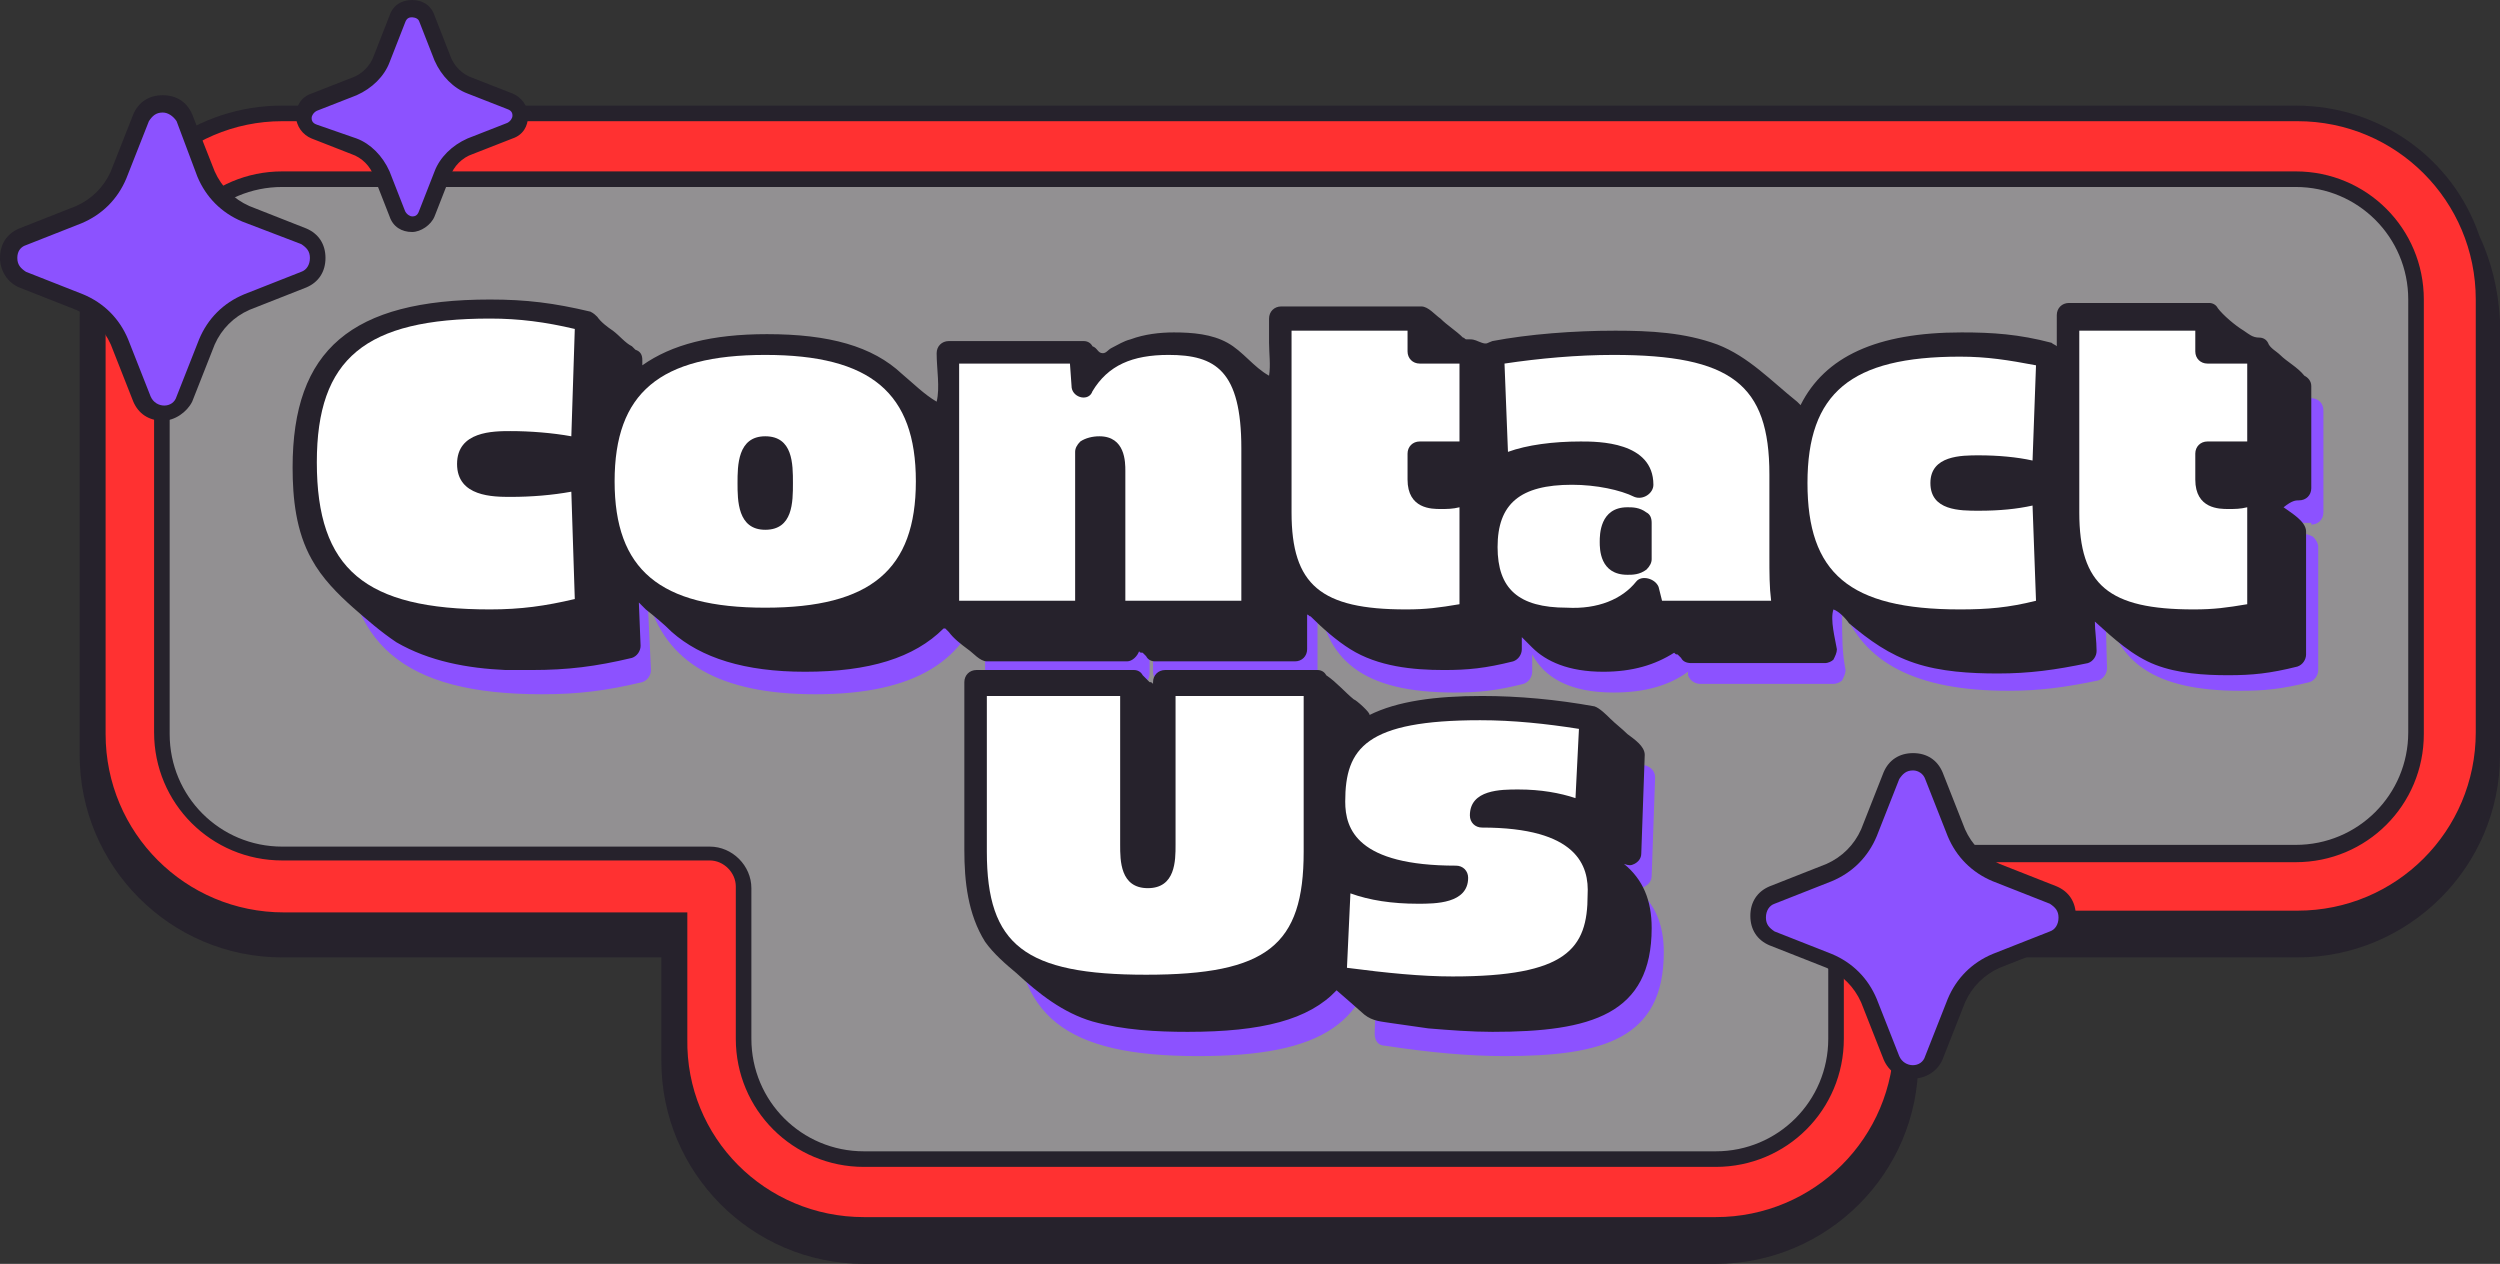
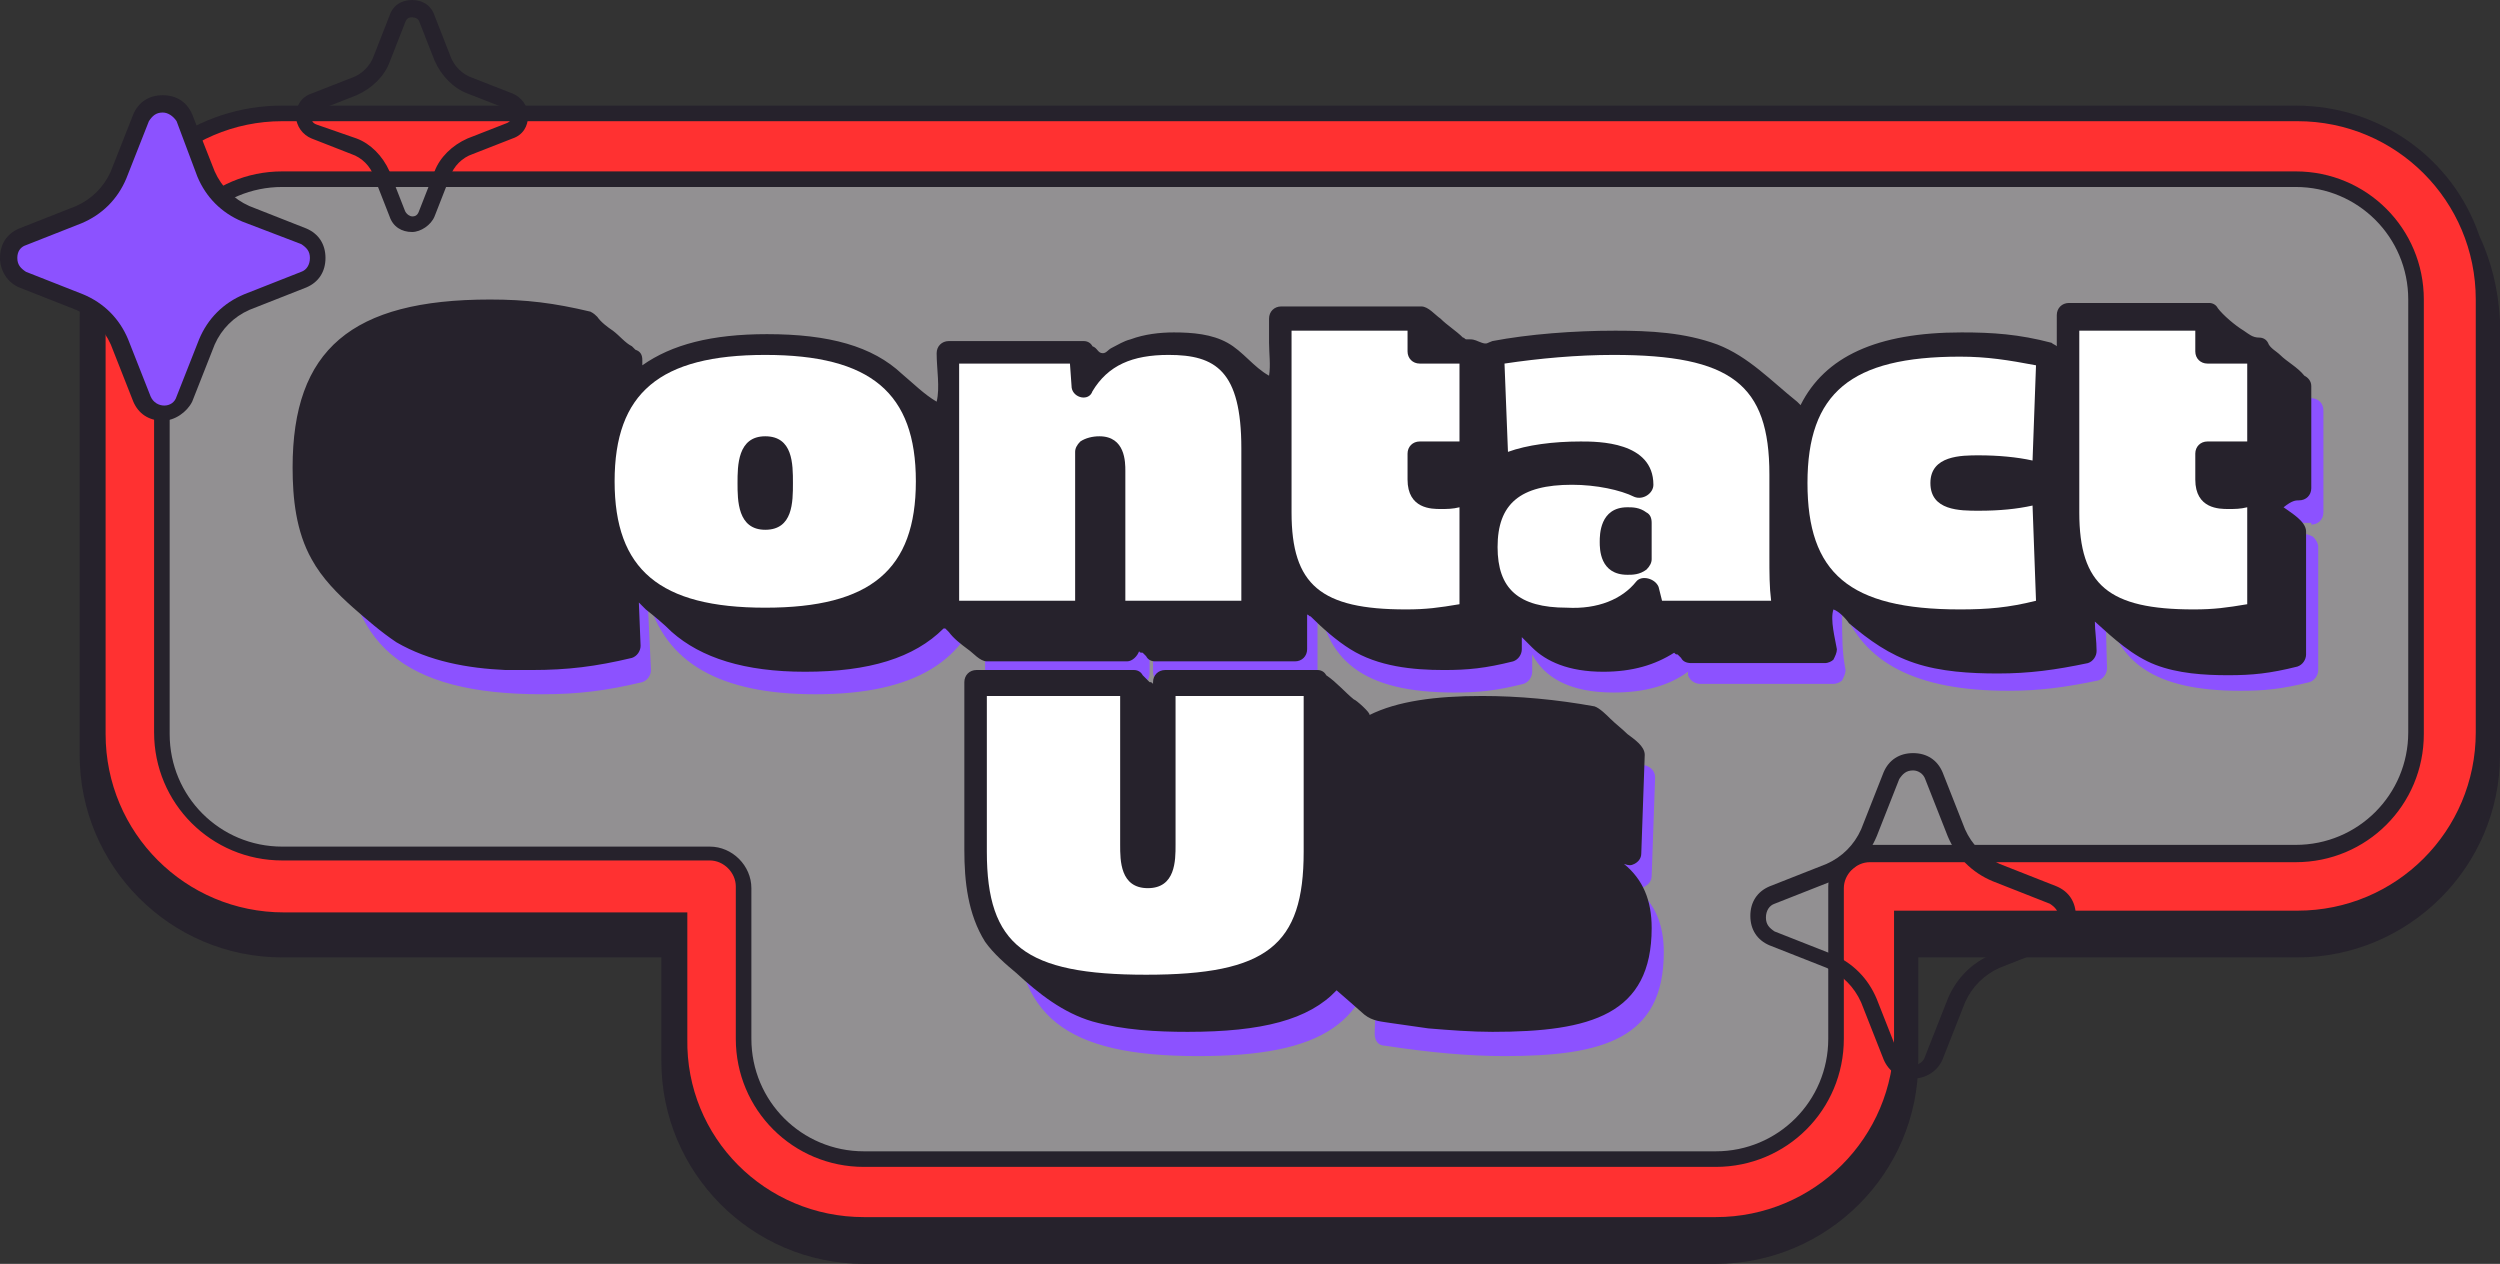
<svg xmlns="http://www.w3.org/2000/svg" fill="#000000" height="73" preserveAspectRatio="xMidYMid meet" version="1" viewBox="0.0 0.0 144.4 73.0" width="144.4" zoomAndPan="magnify">
  <rect x="0.0" y="0.0" width="144.4" height="73.0" fill="#333333" stroke="none" />
  <g>
    <g id="change1_5">
      <path d="M143.2,13.6c-1.5-4.4-5.7-7.5-10.6-7.5H16.3c-4.9,0-9,3.1-10.6,7.5c-0.7,1.5-1.1,3.2-1.1,4.9v25.1 c0,6.4,5.2,11.7,11.7,11.7h21.9v6c0,6.4,5.2,11.7,11.7,11.7h49.2c6.4,0,11.7-5.2,11.7-11.7v-6h21.9c6.4,0,11.7-5.2,11.7-11.7V18.5 C144.3,16.7,143.9,15.1,143.2,13.6z" fill="#26222c" />
    </g>
    <g id="change2_1">
      <path d="M49.9,70.3h49.2c5.7,0,10.3-4.6,10.3-10.3v-7.4h23.3c5.7,0,10.3-4.6,10.3-10.3V17.3 c0-5.7-4.6-10.3-10.3-10.3H16.3C10.7,7,6.1,11.6,6.1,17.3v25.1c0,5.7,4.6,10.3,10.3,10.3h23.3V60C39.6,65.7,44.2,70.3,49.9,70.3z" fill="#ff3131" />
    </g>
    <g>
      <g id="change3_1">
        <path d="M132.7,10.3H16.3c-3.8,0-6.9,3.1-6.9,6.9v25.1c0,3.8,3.1,6.9,6.9,6.9H41c1.1,0,2,0.9,2,2V60 c0,3.8,3.1,6.9,6.9,6.9h49.2c3.8,0,6.9-3.1,6.9-6.9v-8.8c0-1.1,0.9-2,2-2h24.6c3.8,0,6.9-3.1,6.9-6.9V17.3 C139.6,13.4,136.5,10.3,132.7,10.3z" fill="#929092" />
      </g>
      <g id="change1_1">
        <path d="M99.1,67.4H49.9c-4.1,0-7.4-3.3-7.4-7.4v-8.8c0-0.8-0.7-1.5-1.5-1.5H16.3c-4.1,0-7.4-3.3-7.4-7.4 V17.3c0-4.1,3.3-7.4,7.4-7.4h116.3c4.1,0,7.4,3.3,7.4,7.4v25.1c0,4.1-3.3,7.4-7.4,7.4H108c-0.8,0-1.5,0.7-1.5,1.5V60 C106.5,64.1,103.2,67.4,99.1,67.4z M16.3,10.8c-3.6,0-6.5,2.9-6.5,6.5v25.1c0,3.6,2.9,6.5,6.5,6.5H41c1.3,0,2.4,1.1,2.4,2.4V60 c0,3.6,2.9,6.5,6.5,6.5h49.2c3.6,0,6.5-2.9,6.5-6.5v-8.8c0-1.3,1.1-2.4,2.4-2.4h24.6c3.6,0,6.5-2.9,6.5-6.5V17.3 c0-3.6-2.9-6.5-6.5-6.5H16.3z" fill="#26222c" />
      </g>
    </g>
  </g>
  <g>
    <g id="change4_2">
      <path d="M95,51.2c0.2-0.1,0.4-0.3,0.4-0.6l0.2-5.7c0-0.3-0.2-0.6-0.6-0.7c-2.2-0.4-4.4-0.6-6.5-0.6 c-4.7,0-7.8,0.7-8.8,3.7v-4.5c0-0.4-0.3-0.7-0.7-0.7h-8.8c-0.4,0-0.7,0.3-0.7,0.7v9.3c0,0.9-0.1,1.1-0.1,1.1l-0.2,0 c0,0-0.1-0.2-0.1-1.1v-9.3c0-0.4-0.3-0.7-0.7-0.7h-9.1c-0.4,0-0.7,0.3-0.7,0.7v9.7c0,6.2,2.9,8.5,10.6,8.5 c7.2,0,10.1-1.9,10.4-7.2l-0.2,5.9c0,0.4,0.2,0.7,0.6,0.7c2.6,0.4,4.9,0.6,6.9,0.6c5.7,0,9.2-1,9.2-6c0-1.6-0.5-2.8-1.6-3.7 C94.7,51.3,94.9,51.3,95,51.2z M133.5,30.3c0.4,0,0.7-0.3,0.7-0.7v-5.9c0-0.4-0.3-0.7-0.7-0.7h-2.3v-1.2c0-0.4-0.3-0.7-0.7-0.7 h-8.1c-0.4,0-0.7,0.3-0.7,0.7v1.6c-0.1-0.1-0.2-0.1-0.3-0.2c-1.9-0.5-3.4-0.6-5.2-0.6c-5.8,0-8.9,1.8-9.8,5.8 c-0.8-4.2-3.8-5.8-10.2-5.8c-2.4,0-5,0.2-7.1,0.6c-0.2,0-0.3,0.1-0.4,0.3C88.5,23.1,88.2,23,88,23h-2.3v-1.2 c0-0.4-0.3-0.7-0.7-0.7h-8.1c-0.4,0-0.7,0.3-0.7,0.7v6c-0.3-3.7-2-5.2-5.5-5.2c-1.9,0-3.4,0.5-4.5,1.5l0-0.4 c0-0.4-0.3-0.6-0.7-0.6h-7.8c-0.4,0-0.7,0.3-0.7,0.7v4.8c-0.9-4.1-4.1-6-9.8-6c-5.7,0-8.9,1.9-9.8,5.9l0.2-6.4 c0-0.3-0.2-0.6-0.5-0.7c-2.1-0.5-3.7-0.7-5.8-0.7c-8,0-11.4,2.9-11.4,9.7c0,6.8,3.4,9.7,11.4,9.7c2.1,0,3.7-0.2,5.8-0.7 c0.3-0.1,0.5-0.4,0.5-0.7l-0.2-4.2c1,3.8,4.2,5.6,9.7,5.6c5.7,0,8.9-1.9,9.8-6v4.8c0,0.4,0.3,0.7,0.7,0.7h8.1 c0.4,0,0.7-0.3,0.7-0.7v-8.9c0,0,0.1,0,0.1,0c0,0,0.1,0.1,0.1,0.6v8.2c0,0.4,0.3,0.7,0.7,0.7h8.1c0.4,0,0.7-0.3,0.7-0.7v-4.7 c0.3,4.1,2.7,5.9,7.9,5.9c1.4,0,2.4-0.1,4-0.5c0.3-0.1,0.5-0.4,0.5-0.7v-1c0.7,1.3,2.1,2.2,4.7,2.2c1.8,0,3.2-0.4,4.3-1.2l0,0.2 c0.1,0.3,0.4,0.5,0.7,0.5h7.7c0.2,0,0.4-0.1,0.5-0.2c0.1-0.2,0.2-0.4,0.2-0.6c-0.2-1-0.2-1.9-0.2-3.2V35c1.2,3.3,4.3,4.9,9.6,4.9 c1.8,0,3.3-0.2,5.2-0.6c0.3-0.1,0.5-0.4,0.5-0.7l-0.1-3.9c0.5,3.6,2.9,5.2,7.8,5.2c1.4,0,2.4-0.1,4-0.5c0.3-0.1,0.5-0.4,0.5-0.7 v-7.1c0-0.2-0.1-0.4-0.3-0.6c-0.2-0.1-0.4-0.2-0.6-0.1c-0.5,0.2-1,0.3-1.5,0.3c-0.4,0-0.5,0-0.5,0c0,0,0-0.1,0-0.2v-0.8H133.5z" fill="#8c52ff" />
    </g>
    <g fill="#26222c" id="change1_6">
      <path d="M94.4,49.9c0.2-0.1,0.4-0.3,0.4-0.6c0,0,0.2-5.7,0.2-5.7c0-0.5-0.6-0.9-1-1.2 c-0.3-0.3-0.7-0.6-1-0.9c-0.2-0.2-0.6-0.6-0.9-0.7c-2.2-0.4-4.4-0.6-6.5-0.6c-2.7,0-4.9,0.3-6.5,1.1c0.1-0.1-0.8-0.9-0.9-0.9 c-0.5-0.4-1-1-1.6-1.4c-0.1-0.2-0.3-0.3-0.5-0.3h-8.8c-0.4,0-0.7,0.3-0.7,0.7v0.1c-0.1-0.1-0.1-0.1-0.2-0.1 c-0.1-0.1-0.1-0.1-0.2-0.2c-0.1-0.1-0.1-0.1-0.2-0.2c-0.1-0.2-0.3-0.3-0.5-0.3h-9.1c-0.4,0-0.7,0.3-0.7,0.7c0,0,0,9.7,0,9.7 c0,1.8,0.2,3.7,1.2,5.3c0.5,0.7,1.2,1.3,1.8,1.8c1.3,1.2,2.7,2.3,4.4,2.8c1.8,0.5,3.7,0.6,5.5,0.6c4.3,0,7-0.7,8.6-2.4 c0,0,1.5,1.3,1.6,1.4c0.5,0.4,1,0.4,1.6,0.5c0.7,0.1,1.4,0.2,2.1,0.3c1.2,0.1,2.5,0.2,3.7,0.2c5.7,0,9.2-1,9.2-6 c0-1.6-0.5-2.8-1.6-3.7C94.1,50,94.2,50,94.4,49.9z" />
      <path d="M132.8,28.9c0.4,0,0.7-0.3,0.7-0.7v-5.9c0-0.3-0.2-0.5-0.4-0.6c-0.4-0.5-1-0.8-1.4-1.2 c-0.2-0.2-0.6-0.4-0.7-0.7c-0.1-0.2-0.3-0.3-0.5-0.3c-0.4,0-0.6-0.2-0.9-0.4c-0.5-0.3-1.2-0.9-1.5-1.3c-0.1-0.2-0.3-0.3-0.5-0.3 h-8.1c-0.4,0-0.7,0.3-0.7,0.7V20c-0.1-0.1-0.2-0.1-0.3-0.2c-1.9-0.5-3.4-0.6-5.2-0.6c-4.9,0-7.9,1.4-9.3,4.2 c-0.1-0.1-0.1-0.1-0.2-0.2c-1.5-1.2-2.8-2.6-4.6-3.3c-1.9-0.7-3.9-0.8-5.9-0.8c-2.4,0-5,0.2-7.1,0.6c-0.3,0.1-0.3,0.2-0.6,0.1 c-0.3-0.1-0.4-0.2-0.7-0.2c-0.1,0-0.1,0-0.2,0c-0.1,0-0.1-0.1-0.2-0.1c-0.4-0.4-0.9-0.7-1.3-1.1c-0.3-0.2-0.7-0.7-1.1-0.7h-8.1 c-0.4,0-0.7,0.3-0.7,0.7c0,0.5,0,1,0,1.4c0,0.6,0.1,1.3,0,1.9c-0.9-0.5-1.5-1.4-2.4-1.9c-0.9-0.5-2-0.6-3.1-0.6 c-0.8,0-1.7,0.1-2.5,0.4c-0.4,0.1-0.7,0.3-1.1,0.5c-0.2,0.1-0.3,0.3-0.5,0.3c-0.3,0-0.3-0.3-0.6-0.4c-0.1-0.2-0.3-0.3-0.5-0.3 h-7.8c-0.4,0-0.7,0.3-0.7,0.7c0,0.9,0.2,2,0,2.8c-0.7-0.4-1.4-1.1-2-1.6c-1.7-1.6-4.2-2.3-7.8-2.3c-3.2,0-5.5,0.6-7.2,1.8l0-0.3 c0-0.3-0.1-0.5-0.4-0.6c-0.1-0.1-0.1-0.1-0.2-0.2c-0.4-0.2-0.7-0.6-1.1-0.9c-0.3-0.2-0.7-0.5-0.9-0.8c-0.1-0.1-0.2-0.2-0.4-0.3 c-2.1-0.5-3.7-0.7-5.8-0.7c-8,0-11.4,2.9-11.4,9.7c0,1.8,0.2,3.7,1.1,5.3c0.6,1.1,1.5,2,2.4,2.8c0.8,0.7,1.6,1.4,2.5,2 c1.9,1.1,4.1,1.5,6.3,1.6c0.5,0,1,0,1.5,0c2.1,0,3.7-0.2,5.8-0.7c0.3-0.1,0.5-0.4,0.5-0.7l-0.1-2.5c0.1,0.1,0.1,0.1,0.2,0.2 c0.1,0.1,0.1,0.1,0.2,0.2c0.5,0.4,1,0.8,1.5,1.3c1.7,1.5,4.2,2.3,7.7,2.3c3.7,0,6.3-0.8,8-2.5c0,0,0,0,0.1,0 c0.1,0.1,0.1,0.1,0.2,0.2c0.3,0.4,0.7,0.7,1.1,1c0.3,0.2,0.7,0.7,1.1,0.7c0,0,8.1,0,8.1,0c0.3,0,0.6-0.3,0.7-0.6 c0,0.1,0.1,0.1,0.2,0.1c0.1,0.1,0.1,0.1,0.2,0.2c0.1,0.2,0.3,0.3,0.5,0.3h8.1c0.4,0,0.7-0.3,0.7-0.7v-2c0.1,0,0.1,0.1,0.2,0.1 c0.7,0.7,1.5,1.4,2.3,1.9c1.6,1,3.6,1.2,5.4,1.2c1.4,0,2.4-0.1,4-0.5c0.3-0.1,0.5-0.4,0.5-0.7c0,0,0-0.7,0-0.7 c0.1,0.1,0.1,0.1,0.2,0.2c0.1,0.1,0.1,0.1,0.2,0.2c0.1,0.1,0.1,0.1,0.2,0.2c0.8,0.8,2.1,1.4,4.1,1.4c1.7,0,3-0.4,4.1-1.1 c0.1,0.1,0.1,0.1,0.2,0.1c0.1,0.1,0.1,0.1,0.2,0.2c0.1,0.2,0.3,0.3,0.6,0.3h7.7c0.2,0,0.4-0.1,0.5-0.2c0.1-0.2,0.2-0.4,0.2-0.6 c-0.1-0.6-0.4-1.7-0.2-2.3c0.3,0.1,0.7,0.5,0.9,0.8c1.2,1,2.3,1.8,3.8,2.3c1.5,0.5,3.2,0.6,4.8,0.6c1.8,0,3.3-0.2,5.2-0.6 c0.3-0.1,0.5-0.4,0.5-0.7c0-0.6-0.1-1.2-0.1-1.7c1.1,1,2.2,2,3.5,2.5c1.3,0.5,2.8,0.6,4.2,0.6c1.4,0,2.4-0.1,4-0.5 c0.3-0.1,0.5-0.4,0.5-0.7c0,0,0-7,0-7.1c0-0.6-0.9-1.1-1.3-1.4C132.4,28.9,132.6,28.9,132.8,28.9z" />
    </g>
    <g>
-       <path d="M33.9,18.6l-0.3,7.6c-1.1-0.3-2.7-0.5-4.2-0.5c-1.7,0-2.4,0.3-2.4,1.2c0,0.9,0.7,1.2,2.4,1.2 c1.4,0,3-0.2,4.2-0.5l0.3,7.6c-2.2,0.5-3.7,0.7-5.7,0.7c-7.6,0-10.7-2.6-10.7-9c0-6.4,3.1-9,10.7-9C30.2,17.9,31.8,18.1,33.9,18.6 z M53.6,27.9c0,5.5-2.9,8-9.4,8s-9.4-2.5-9.4-8s2.9-8,9.4-8S53.6,22.3,53.6,27.9z M43.2,27.9c0,1.6,0.2,2,0.9,2 c0.7,0,0.9-0.4,0.9-2s-0.2-2-0.9-2C43.5,25.9,43.2,26.3,43.2,27.9z M72.5,25.9v9.5h-8.1v-8.2c0-1-0.2-1.3-0.9-1.3 c-0.3,0-0.5,0.1-0.8,0.2v9.3h-8.1V20.3h7.8l0.2,2h0c1.1-1.7,2.6-2.5,5-2.5C71.2,19.8,72.5,21.5,72.5,25.9z M82,20.3h3v5.9h-3v1.5 c0,0.7,0.3,1,1.2,1c0.6,0,1.1-0.1,1.8-0.3v7.1c-1.5,0.4-2.4,0.5-3.8,0.5c-5.3,0-7.3-1.7-7.3-6.3V18.4H82V20.3z M102.9,27.4v4.7 c0,1.5,0.1,2.3,0.2,3.3h-7.7L95.1,34h0c-1,1.2-2.6,1.8-4.7,1.8c-3.1,0-4.7-1.4-4.7-4.2c0-2.9,1.6-4.3,5-4.3c1.5,0,3,0.3,4,0.8h0v0 c0-1.2-1.1-1.8-3.5-1.8c-1.9,0-3.8,0.4-4.8,1l-0.2-6.8c2.1-0.4,4.6-0.6,7-0.6C100.4,19.8,102.9,21.8,102.9,27.4z M93.1,31.3 c0,0.9,0.2,1.2,0.9,1.2c0.3,0,0.5,0,0.7-0.2v-2.1C94.5,30.1,94.3,30,94,30C93.3,30,93.1,30.3,93.1,31.3z M118.2,20.5l-0.2,6.9 c-0.9-0.3-2.3-0.5-3.7-0.5c-1.6,0-2.1,0.2-2.1,0.9c0,0.7,0.5,0.9,2.1,0.9c1.4,0,2.9-0.2,3.7-0.5l0.2,6.9c-1.9,0.4-3.3,0.6-5.1,0.6 c-6.7,0-9.5-2.4-9.5-8c0-5.7,2.8-8,9.5-8C115,19.8,116.4,20,118.2,20.5z M127.5,20.3h3v5.9h-3v1.5c0,0.7,0.3,1,1.2,1 c0.6,0,1.1-0.1,1.8-0.3v7.1c-1.5,0.4-2.4,0.5-3.8,0.5c-5.3,0-7.3-1.7-7.3-6.3V18.4h8.1V20.3z M76,49.2c0,5.8-2.5,7.8-9.8,7.8 c-7.4,0-9.9-2-9.9-7.8v-9.7h9.1v9.3c0,1.4,0.2,1.8,0.9,1.8c0.7,0,0.9-0.4,0.9-1.8v-9.3H76V49.2z M91.9,41.5l-0.2,5.7 c-0.8-0.6-2.3-1-4-1c-1.5,0-2.1,0.2-2.1,0.8c4.6,0,6.9,1.5,6.9,4.6c0,4-2.2,5.3-8.5,5.3c-1.9,0-4.2-0.2-6.8-0.6l0.2-6 c0.9,0.6,2.7,1,4.5,1c1.5,0,2.2-0.2,2.2-0.8c-4.7,0-7.1-1.4-7.1-4.4c0-4,2.2-5.3,8.5-5.3C87.6,40.9,89.8,41.1,91.9,41.5z" fill="none" />
-     </g>
+       </g>
    <g>
      <g id="change5_7">
        <path d="M74.6,19.1v10.5c0,4.2,1.7,5.6,6.6,5.6c1.2,0,1.9-0.1,3.1-0.3v-5.6c-0.4,0.1-0.7,0.1-1.1,0.1 c-0.5,0-1.9,0-1.9-1.7v-1.5c0-0.4,0.3-0.7,0.7-0.7h2.3V21H82c-0.4,0-0.7-0.3-0.7-0.7v-1.2H74.6z" fill="#ffffff" />
      </g>
      <g id="change5_6">
        <path d="M61.9,22.4L61.8,21h-6.4v13.7h6.7v-8.6c0-0.2,0.1-0.4,0.3-0.6c0.3-0.2,0.7-0.3,1.1-0.3 c1.5,0,1.5,1.5,1.5,2v7.5h6.7v-8.8c0-4.5-1.5-5.4-4.2-5.4c-2.1,0-3.5,0.6-4.4,2.1C62.9,23.2,62,23,61.9,22.4z" fill="#ffffff" />
      </g>
      <g id="change5_2">
        <path d="M75.3,40.2h-7.4v8.6c0,0.9,0,2.5-1.6,2.5c-1.6,0-1.6-1.6-1.6-2.5v-8.6H57v9c0,5.4,2.2,7.1,9.2,7.1 c7,0,9.1-1.7,9.1-7.1V40.2z" fill="#ffffff" />
      </g>
      <g id="change5_8">
        <path d="M120.1,19.1v10.5c0,4.2,1.7,5.6,6.6,5.6c1.2,0,1.9-0.1,3.1-0.3v-5.6c-0.4,0.1-0.7,0.1-1.1,0.1 c-0.5,0-1.9,0-1.9-1.7v-1.5c0-0.4,0.3-0.7,0.7-0.7h2.3V21h-2.3c-0.4,0-0.7-0.3-0.7-0.7v-1.2H120.1z" fill="#ffffff" />
      </g>
      <g id="change5_3">
-         <path d="M85.6,47.8c-0.4,0-0.7-0.3-0.7-0.7c0-1.5,1.8-1.5,2.8-1.5c1.3,0,2.4,0.2,3.3,0.5l0.2-4 c-1.9-0.3-3.8-0.5-5.7-0.5c-6.6,0-7.8,1.6-7.8,4.7c0,1.6,0.7,3.7,6.4,3.7c0.4,0,0.7,0.3,0.7,0.7c0,1.5-1.9,1.5-2.9,1.5 c-1.5,0-2.8-0.2-3.9-0.6l-0.2,4.3c2.3,0.3,4.3,0.5,6.1,0.5c6.6,0,7.8-1.6,7.8-4.7C91.8,50,91.1,47.8,85.6,47.8z" fill="#ffffff" />
-       </g>
+         </g>
      <g id="change5_9">
        <path d="M113.2,35.2c1.6,0,2.8-0.1,4.4-0.5l-0.2-5.5c-0.9,0.2-1.9,0.3-3.1,0.3c-1.1,0-2.8,0-2.8-1.6 s1.8-1.6,2.8-1.6c1.1,0,2.2,0.1,3.1,0.3l0.2-5.5c-1.6-0.3-2.8-0.5-4.4-0.5c-6.3,0-8.8,2.1-8.8,7.3S106.8,35.2,113.2,35.2z" fill="#ffffff" />
      </g>
      <g id="change5_1">
-         <path d="M28.3,35.2c1.8,0,3.2-0.2,4.9-0.6L33,28.4c-1.1,0.2-2.3,0.3-3.5,0.3c-1,0-3.1,0-3.1-1.9 c0-1.9,2.1-1.9,3.1-1.9c1.1,0,2.4,0.1,3.5,0.3l0.2-6.2c-1.7-0.4-3.2-0.6-4.9-0.6c-7.2,0-10,2.3-10,8.3 C18.3,32.9,21.1,35.2,28.3,35.2z" fill="#ffffff" />
-       </g>
+         </g>
      <g id="change5_5">
        <path d="M44.2,20.5c-6.1,0-8.7,2.2-8.7,7.3s2.6,7.3,8.7,7.3s8.7-2.2,8.7-7.3S50.3,20.5,44.2,20.5z M44.2,30.6c-1.6,0-1.6-1.7-1.6-2.7s0-2.7,1.6-2.7c1.6,0,1.6,1.6,1.6,2.7S45.8,30.6,44.2,30.6z" fill="#ffffff" />
      </g>
      <g id="change5_4">
        <path d="M94.5,33.6c0.3-0.4,1.1-0.2,1.3,0.3l0.2,0.8h6.3c-0.1-0.8-0.1-1.6-0.1-2.6v-4.7 c0-5.2-2.2-6.9-9-6.9c-2.1,0-4.3,0.2-6.3,0.5l0.2,5.1c1.1-0.4,2.6-0.6,4.2-0.6c1,0,4.2,0,4.2,2.5c0,0.5-0.6,0.9-1.1,0.7 c-0.8-0.4-2.2-0.7-3.6-0.7c-3,0-4.3,1.1-4.3,3.6c0,2.4,1.2,3.5,4,3.5C92.3,35.2,93.7,34.6,94.5,33.6z M94,29.3 c0.3,0,0.7,0,1.1,0.3c0.2,0.1,0.3,0.3,0.3,0.6v2.1c0,0.2-0.1,0.4-0.3,0.6c-0.4,0.3-0.8,0.3-1.1,0.3c-1.6,0-1.6-1.5-1.6-1.9 S92.4,29.3,94,29.3z" fill="#ffffff" />
      </g>
    </g>
  </g>
  <g>
    <g>
      <g id="change4_1">
-         <path d="M111.7,44.8l1.3,3.3c0.4,1,1.2,1.9,2.3,2.3l3.3,1.3c1.1,0.4,1.1,2,0,2.5l-3.3,1.3 c-1,0.4-1.9,1.2-2.3,2.3l-1.3,3.3c-0.4,1.1-2,1.1-2.5,0l-1.3-3.3c-0.4-1-1.2-1.9-2.3-2.3l-3.3-1.3c-1.1-0.4-1.1-2,0-2.5l3.3-1.3 c1-0.4,1.9-1.2,2.3-2.3l1.3-3.3C109.7,43.7,111.2,43.7,111.7,44.8z" fill="#8c52ff" />
-       </g>
+         </g>
      <g id="change1_2">
        <path d="M110.5,62.3c-0.8,0-1.4-0.4-1.7-1.1l-1.3-3.3c-0.4-0.9-1.1-1.6-2-2l-3.3-1.3 c-0.7-0.3-1.1-0.9-1.1-1.7s0.4-1.4,1.1-1.7l3.3-1.3c0.9-0.4,1.6-1.1,2-2l1.3-3.3c0.3-0.7,0.9-1.1,1.7-1.1s1.4,0.4,1.7,1.1l1.3,3.3 c0.4,0.9,1.1,1.6,2,2l3.3,1.3c0.7,0.3,1.1,0.9,1.1,1.7s-0.4,1.4-1.1,1.7l-3.3,1.3c-0.9,0.4-1.6,1.1-2,2l-1.3,3.3 C111.9,61.9,111.2,62.3,110.5,62.3z M110.5,44.5c-0.4,0-0.6,0.2-0.8,0.5l-1.3,3.3c-0.5,1.2-1.4,2.1-2.6,2.6l-3.3,1.3 c-0.3,0.1-0.5,0.4-0.5,0.8s0.2,0.6,0.5,0.8l3.3,1.3c1.2,0.5,2.1,1.4,2.6,2.6l1.3,3.3c0.3,0.7,1.3,0.7,1.5,0l1.3-3.3 c0.5-1.2,1.4-2.1,2.6-2.6l3.3-1.3c0.3-0.1,0.5-0.4,0.5-0.8s-0.2-0.6-0.5-0.8l-3.3-1.3c-1.2-0.5-2.1-1.4-2.6-2.6l-1.3-3.3 C111.1,44.7,110.8,44.5,110.5,44.5z" fill="#26222c" />
      </g>
    </g>
    <g>
      <g id="change4_4">
        <path d="M10.6,6.8l1.3,3.3c0.4,1,1.2,1.9,2.3,2.3l3.3,1.3c1.1,0.4,1.1,2,0,2.5l-3.3,1.3 c-1,0.4-1.9,1.2-2.3,2.3L10.6,23c-0.4,1.1-2,1.1-2.5,0l-1.3-3.3c-0.4-1-1.2-1.9-2.3-2.3l-3.3-1.3c-1.1-0.4-1.1-2,0-2.5l3.3-1.3 c1-0.4,1.9-1.2,2.3-2.3l1.3-3.3C8.6,5.7,10.2,5.7,10.6,6.8z" fill="#8c52ff" />
      </g>
      <g id="change1_4">
        <path d="M9.4,24.3c-0.8,0-1.4-0.4-1.7-1.1l-1.3-3.3c-0.4-0.9-1.1-1.6-2-2l-3.3-1.3C0.4,16.3,0,15.6,0,14.9 c0-0.8,0.4-1.4,1.1-1.7l3.3-1.3c0.9-0.4,1.6-1.1,2-2l1.3-3.3C8,5.9,8.6,5.5,9.4,5.5c0.8,0,1.4,0.4,1.7,1.1l1.3,3.3 c0.4,0.9,1.1,1.6,2,2l3.3,1.3c0.7,0.3,1.1,0.9,1.1,1.7c0,0.8-0.4,1.4-1.1,1.7l-3.3,1.3c-0.9,0.4-1.6,1.1-2,2l-1.3,3.3 C10.8,23.8,10.1,24.3,9.4,24.3z M9.4,6.5C9,6.5,8.8,6.7,8.6,7l-1.3,3.3c-0.5,1.2-1.4,2.1-2.6,2.6l-3.3,1.3C1.2,14.3,1,14.5,1,14.9 c0,0.4,0.2,0.6,0.5,0.8L4.8,17c1.2,0.5,2.1,1.4,2.6,2.6l1.3,3.3c0.3,0.7,1.3,0.7,1.5,0l1.3-3.3c0.5-1.2,1.4-2.1,2.6-2.6l3.3-1.3 c0.3-0.1,0.5-0.4,0.5-0.8c0-0.4-0.2-0.6-0.5-0.8L14,12.8c-1.2-0.5-2.1-1.4-2.6-2.6L10.2,7C10,6.7,9.7,6.5,9.4,6.5z" fill="#26222c" />
      </g>
    </g>
    <g>
      <g id="change4_3">
-         <path d="M24.6,1.1l0.9,2.3c0.3,0.7,0.9,1.3,1.6,1.6l2.3,0.9c0.8,0.3,0.8,1.4,0,1.7l-2.3,0.9 c-0.7,0.3-1.3,0.9-1.6,1.6l-0.9,2.3c-0.3,0.8-1.4,0.8-1.7,0L22,10c-0.3-0.7-0.9-1.3-1.6-1.6l-2.3-0.9c-0.8-0.3-0.8-1.4,0-1.7 l2.3-0.9c0.7-0.3,1.3-0.9,1.6-1.6l0.9-2.3C23.2,0.3,24.3,0.3,24.6,1.1z" fill="#8c52ff" />
-       </g>
+         </g>
      <g id="change1_3">
        <path d="M23.8,13.4c-0.6,0-1.1-0.3-1.3-0.9l-0.9-2.3c-0.2-0.6-0.7-1.1-1.3-1.3L18,8 c-0.5-0.2-0.9-0.7-0.9-1.3c0-0.6,0.3-1.1,0.9-1.3l2.3-0.9c0.6-0.2,1.1-0.7,1.3-1.3l0.9-2.3C22.7,0.3,23.2,0,23.8,0 s1.1,0.3,1.3,0.9L26,3.2c0.2,0.6,0.7,1.1,1.3,1.3l2.3,0.9c0.5,0.2,0.9,0.7,0.9,1.3c0,0.6-0.3,1.1-0.9,1.3l-2.3,0.9 c-0.6,0.2-1.1,0.7-1.3,1.3l-0.9,2.3C24.9,13,24.3,13.4,23.8,13.4z M23.8,1c-0.1,0-0.3,0-0.4,0.3l-0.9,2.3c-0.3,0.8-1,1.5-1.9,1.9 l-2.3,0.9c-0.2,0.1-0.3,0.3-0.3,0.4c0,0.1,0,0.3,0.3,0.4L20.6,8c0.8,0.3,1.5,1,1.9,1.9l0.9,2.3c0.1,0.2,0.3,0.3,0.4,0.3 c0.1,0,0.3,0,0.4-0.3l0.9-2.3c0.3-0.8,1-1.5,1.9-1.9l2.3-0.9c0.2-0.1,0.3-0.3,0.3-0.4c0-0.1,0-0.3-0.3-0.4l-2.3-0.9 c-0.8-0.3-1.5-1-1.9-1.9l-0.9-2.3C24.1,1,23.8,1,23.8,1z" fill="#26222c" />
      </g>
    </g>
  </g>
</svg>